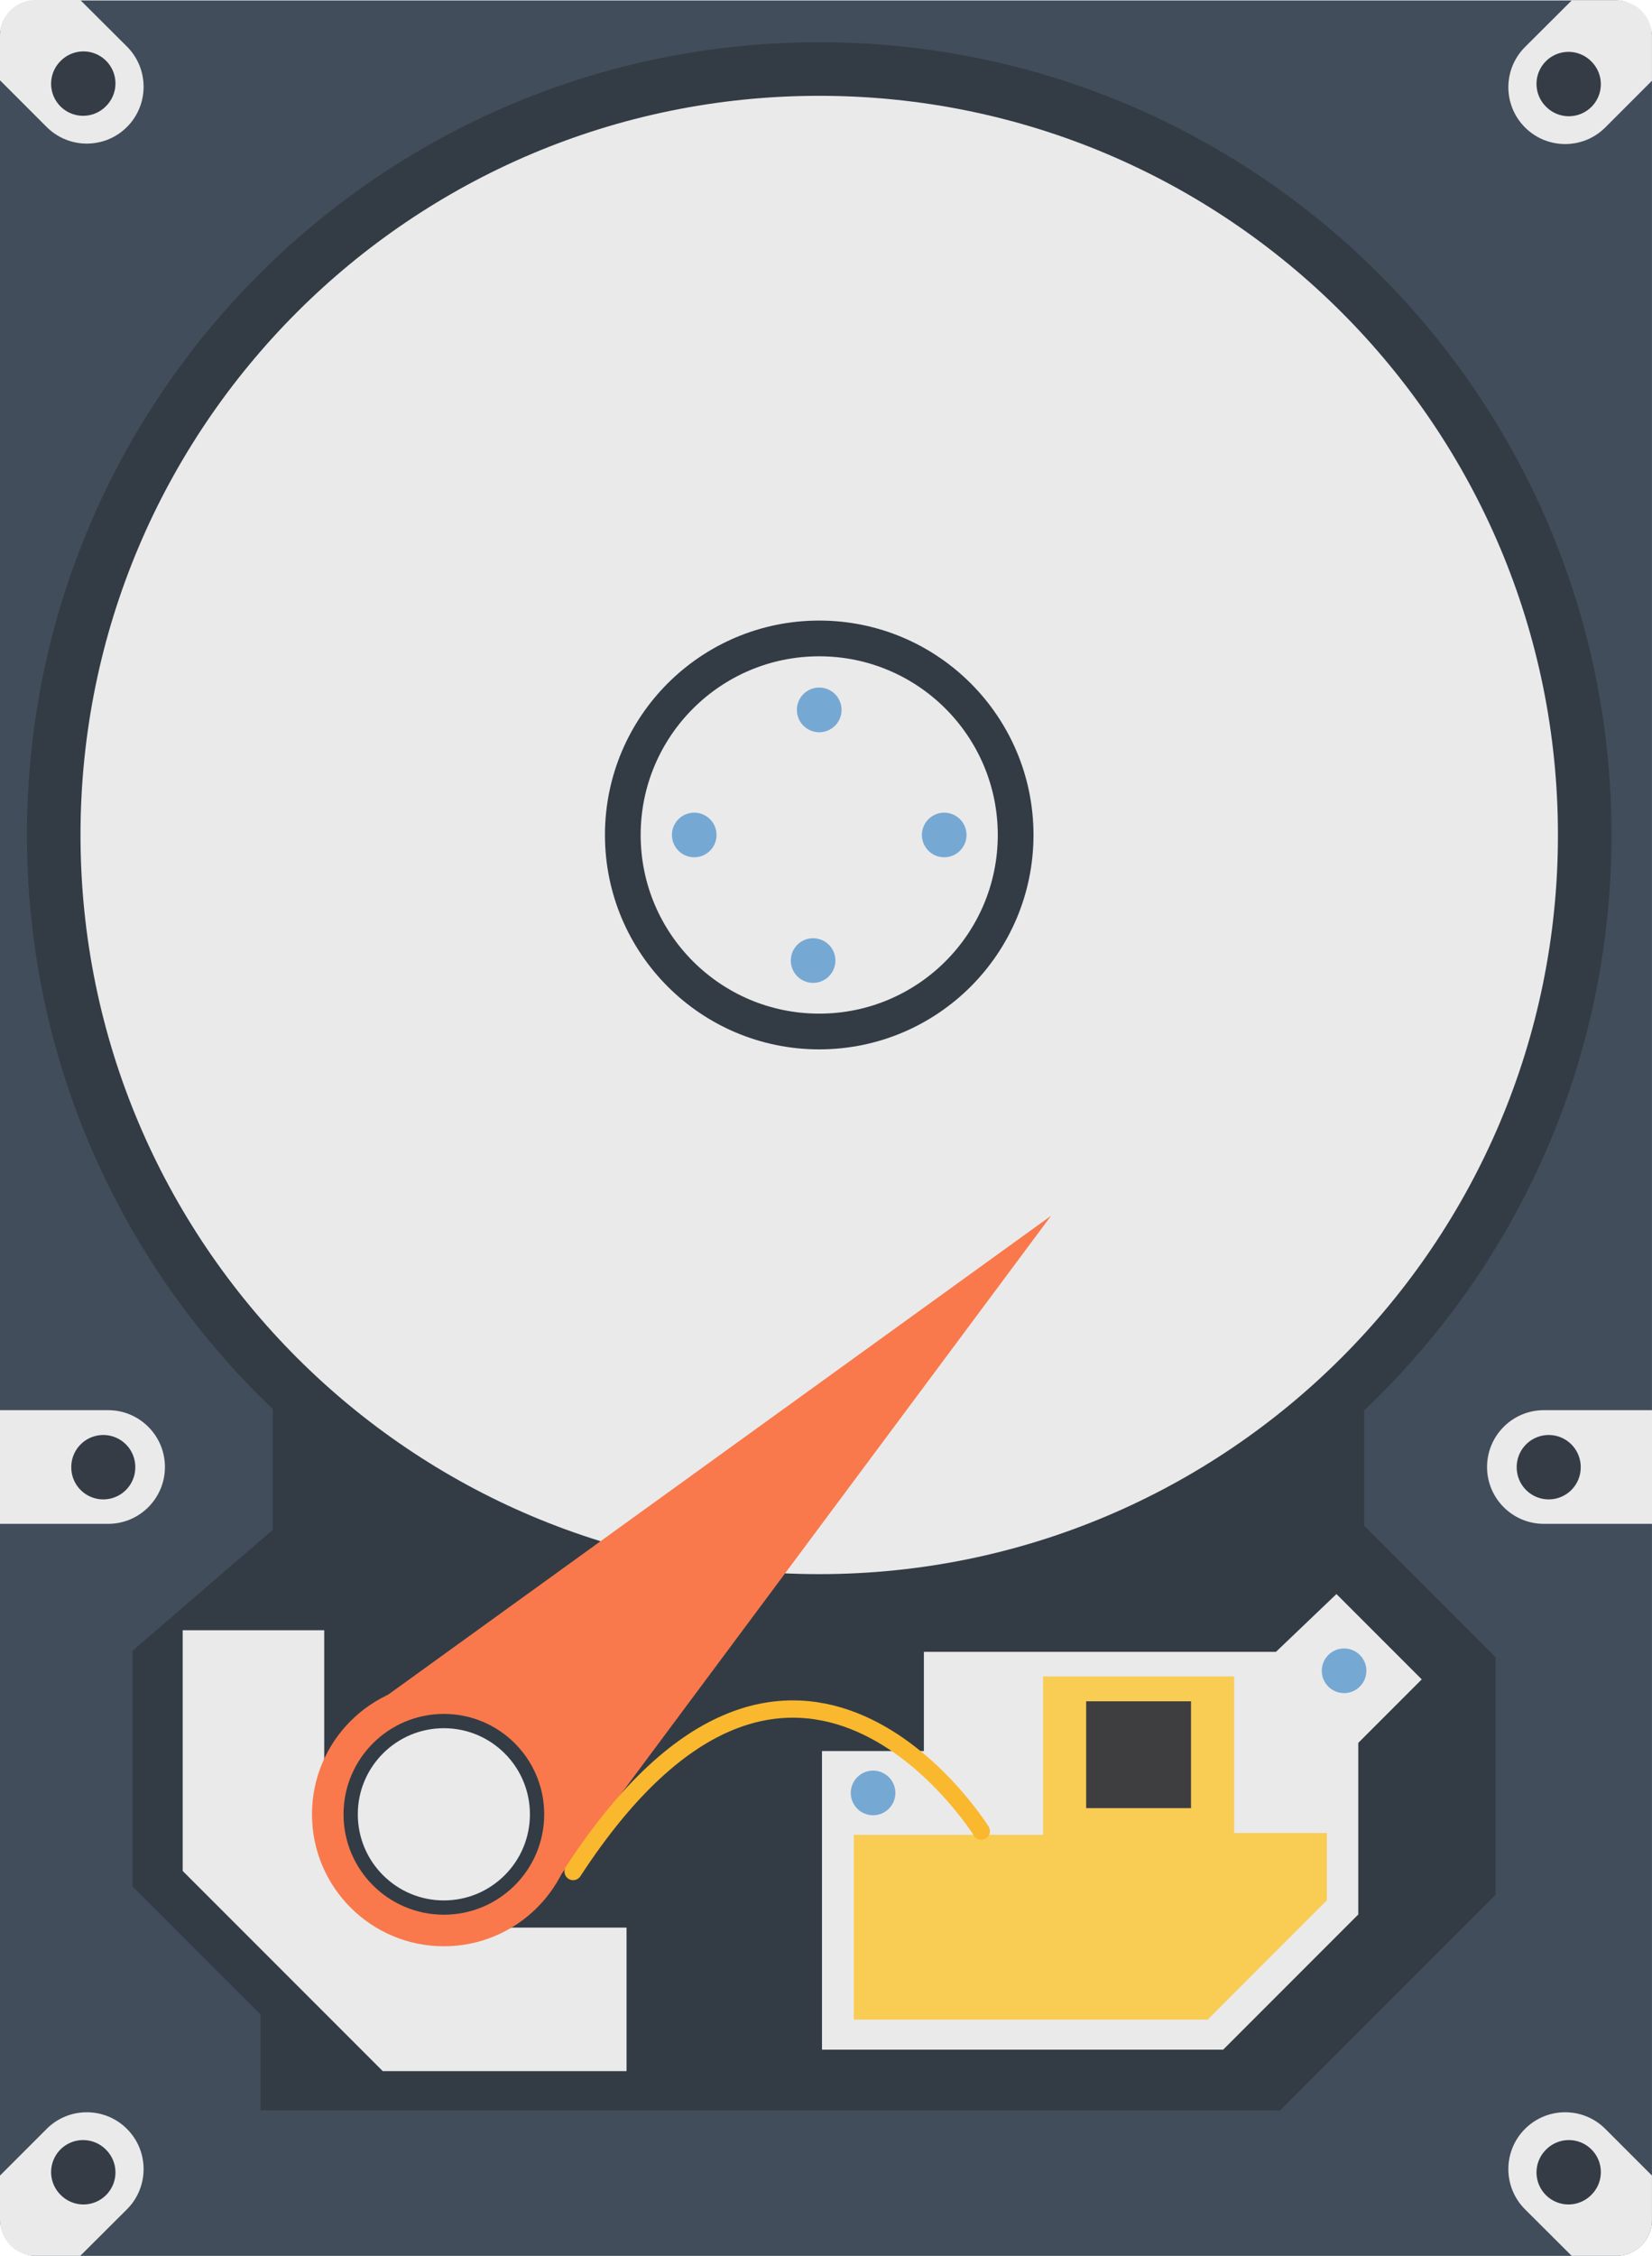
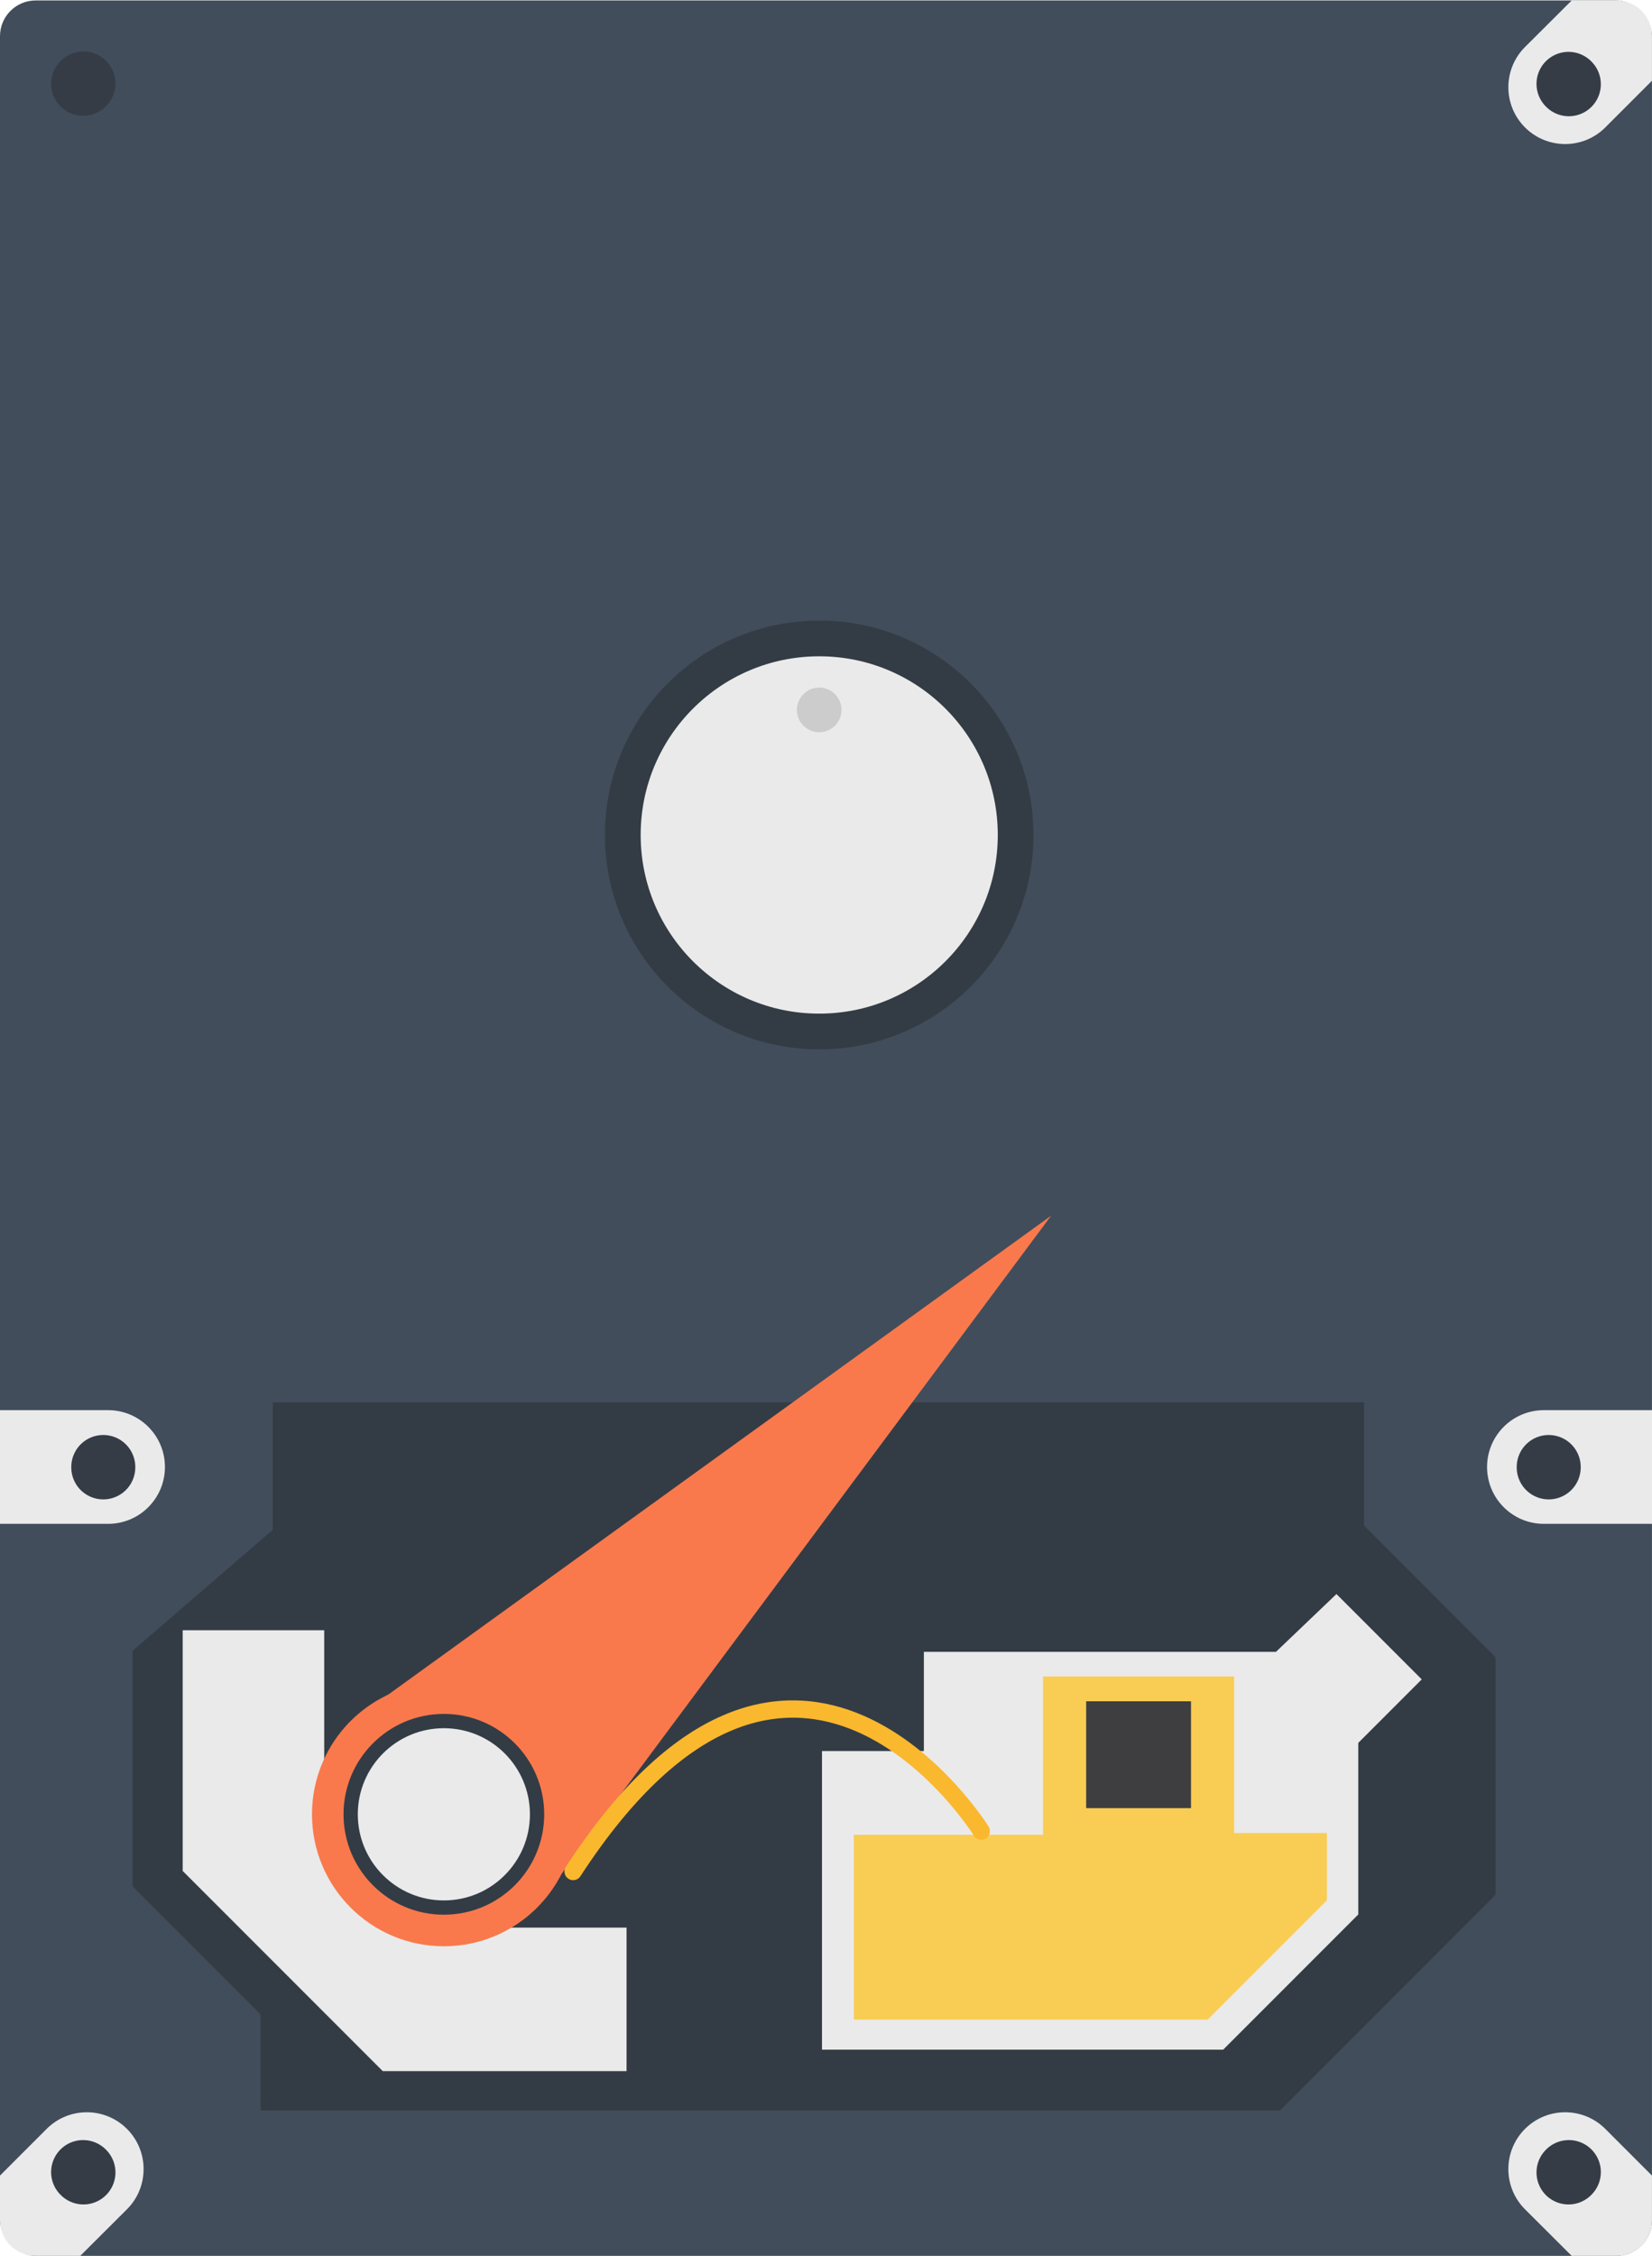
<svg xmlns="http://www.w3.org/2000/svg" width="462.591" height="631.309" viewBox="0 0 462.591 631.309">
  <g transform="translate(-260.133 -79.565)">
    <rect width="462.58" height="631.184" x="260.133" y="79.69" ry="10" rx="10" fill="#414d5b" />
    <path d="M336.51 472.018v35.667l-39.27 33.865v65.928l35.847 35.846v26.84h285.51l60.344-60.344v-66.47l-36.837-36.836v-34.496z" fill="#333c45" />
    <path d="M518.837 541.838v27.766h-28.532v83.556h112.343l37.83-37.83v-48.019l17.768-17.768-23.882-23.883-16.94 16.178zM311.29 535.785v67.37l56.022 56.02h68.27v-40.169h-64.847l-19.815-19.814v-63.407z" fill="#eaeaea" />
-     <path d="M703.885 313.232c0 118.385-95.97 214.355-214.355 214.355-118.385 0-214.355-95.97-214.355-214.355 0-118.384 95.97-214.354 214.355-214.354 118.385 0 214.355 95.97 214.355 214.354z" fill="#eaeaea" stroke="#333c45" stroke-width="15" />
+     <path d="M703.885 313.232z" fill="#eaeaea" stroke="#333c45" stroke-width="15" />
    <path d="M544.53 313.232c0 30.375-24.624 55-55 55-30.375 0-55-24.625-55-55 0-30.376 24.625-55 55-55 30.376 0 55 24.624 55 55z" fill="#eaeaea" stroke="#333c45" stroke-width="10" />
    <path d="M421.352 587.303c0 20.395-16.533 36.928-36.928 36.928-20.394 0-36.927-16.533-36.927-36.928 0-20.394 16.533-36.927 36.927-36.927 20.395 0 36.928 16.533 36.928 36.927z" fill="#f9794c" />
    <path d="M554.47 419.78L409.81 614.12l-52.203-52.204z" fill="#f9794c" />
    <path d="M410.521 587.303c0 14.414-11.684 26.098-26.097 26.098-14.413 0-26.098-11.684-26.098-26.098 0-14.413 11.685-26.097 26.098-26.097 14.413 0 26.097 11.684 26.097 26.097z" fill="#eaeaea" stroke="#333c45" stroke-width="4" />
    <path d="M552.208 548.715v44.325h-52.987v51.714h99.096l33.372-33.372V592.53h-25.984v-43.816z" fill="#f9cd54" />
    <path fill="#3e3e40" d="M564.276 555.671h29.362v29.902h-29.362z" />
-     <path d="M510.854 581.322a6.241 6.241 0 11-12.483 0 6.241 6.241 0 0112.483 0zM642.742 547.137a6.241 6.241 0 11-12.483 0 6.241 6.241 0 0112.483 0z" fill="#76a8d4" />
    <path d="M692.443 474.202c-8.78 0-15.906 7.126-15.906 15.907 0 8.78 7.125 15.906 15.906 15.906h30.281v-31.813h-30.281z" fill="#eaeaea" />
    <path d="M684.843 490.115a8.96 8.96 0 1017.919 0 8.96 8.96 0 00-8.96-8.96 8.96 8.96 0 00-8.959 8.96z" fill="#353c46" />
    <path d="M534.913 592.011s-52.22-83.932-114.288 11.3" fill="none" stroke="#fab82e" stroke-width="4.842" stroke-linecap="round" stroke-linejoin="round" />
    <path d="M495.772 278.232a6.241 6.241 0 11-12.483 0 6.241 6.241 0 0112.483 0z" fill="#ccc" />
-     <path d="M494.06 348.381a6.241 6.241 0 11-12.483 0 6.241 6.241 0 0112.483 0zM524.53 319.474a6.241 6.241 0 110-12.483 6.241 6.241 0 010 12.483zM454.531 306.99a6.241 6.241 0 110 12.482 6.241 6.241 0 010-12.483zM495.772 278.232a6.241 6.241 0 11-12.483 0 6.241 6.241 0 0112.483 0z" fill="#76a8d4" />
    <path d="M687.159 92.727c-6.21 6.209-6.21 16.286 0 22.495 6.201 6.201 16.262 6.209 22.472.022l13.082-13.082V89.7c0-2.77-1.11-5.308-2.917-7.116-1.807-1.807-4.323-2.894-7.093-2.894H700.24z" fill="#eaeaea" />
    <path d="M693.01 109.375a8.96 8.96 0 1012.67-12.67 8.96 8.96 0 00-12.67 0 8.96 8.96 0 000 12.67z" fill="#353c46" />
    <path d="M290.414 474.202c8.78 0 15.906 7.126 15.906 15.907 0 8.78-7.125 15.906-15.906 15.906h-30.281v-31.813h30.281z" fill="#eaeaea" />
    <path d="M298.014 490.115a8.96 8.96 0 11-17.919 0 8.96 8.96 0 018.96-8.96 8.96 8.96 0 018.959 8.96z" fill="#353c46" />
    <g>
-       <path d="M295.687 92.602c6.21 6.209 6.21 16.286 0 22.495-6.201 6.201-16.262 6.209-22.472.022l-13.082-13.082V89.575c0-2.77 1.11-5.308 2.917-7.116 1.808-1.807 4.323-2.894 7.093-2.894h12.463z" fill="#eaeaea" />
      <path d="M289.836 109.25a8.96 8.96 0 11-12.67-12.67 8.96 8.96 0 0112.67 0 8.96 8.96 0 010 12.67z" fill="#353c46" />
    </g>
    <g>
      <path d="M687.159 697.837c-6.21-6.21-6.21-16.286 0-22.495 6.201-6.202 16.262-6.21 22.472-.022l13.082 13.081v12.463c0 2.77-1.11 5.308-2.917 7.115-1.807 1.808-4.323 2.895-7.093 2.895H700.24z" fill="#eaeaea" />
      <path d="M693.01 681.189a8.96 8.96 0 1112.67 12.67 8.96 8.96 0 01-12.67 0 8.96 8.96 0 010-12.67z" fill="#353c46" />
    </g>
    <g>
      <path d="M295.687 697.837c6.21-6.21 6.21-16.286 0-22.495-6.201-6.202-16.262-6.21-22.472-.022L260.133 688.4v12.463c0 2.77 1.11 5.308 2.917 7.115 1.808 1.808 4.323 2.895 7.093 2.895h12.463z" fill="#eaeaea" />
      <path d="M289.836 681.189a8.96 8.96 0 10-12.67 12.67 8.96 8.96 0 0012.67 0 8.96 8.96 0 000-12.67z" fill="#353c46" />
    </g>
  </g>
</svg>